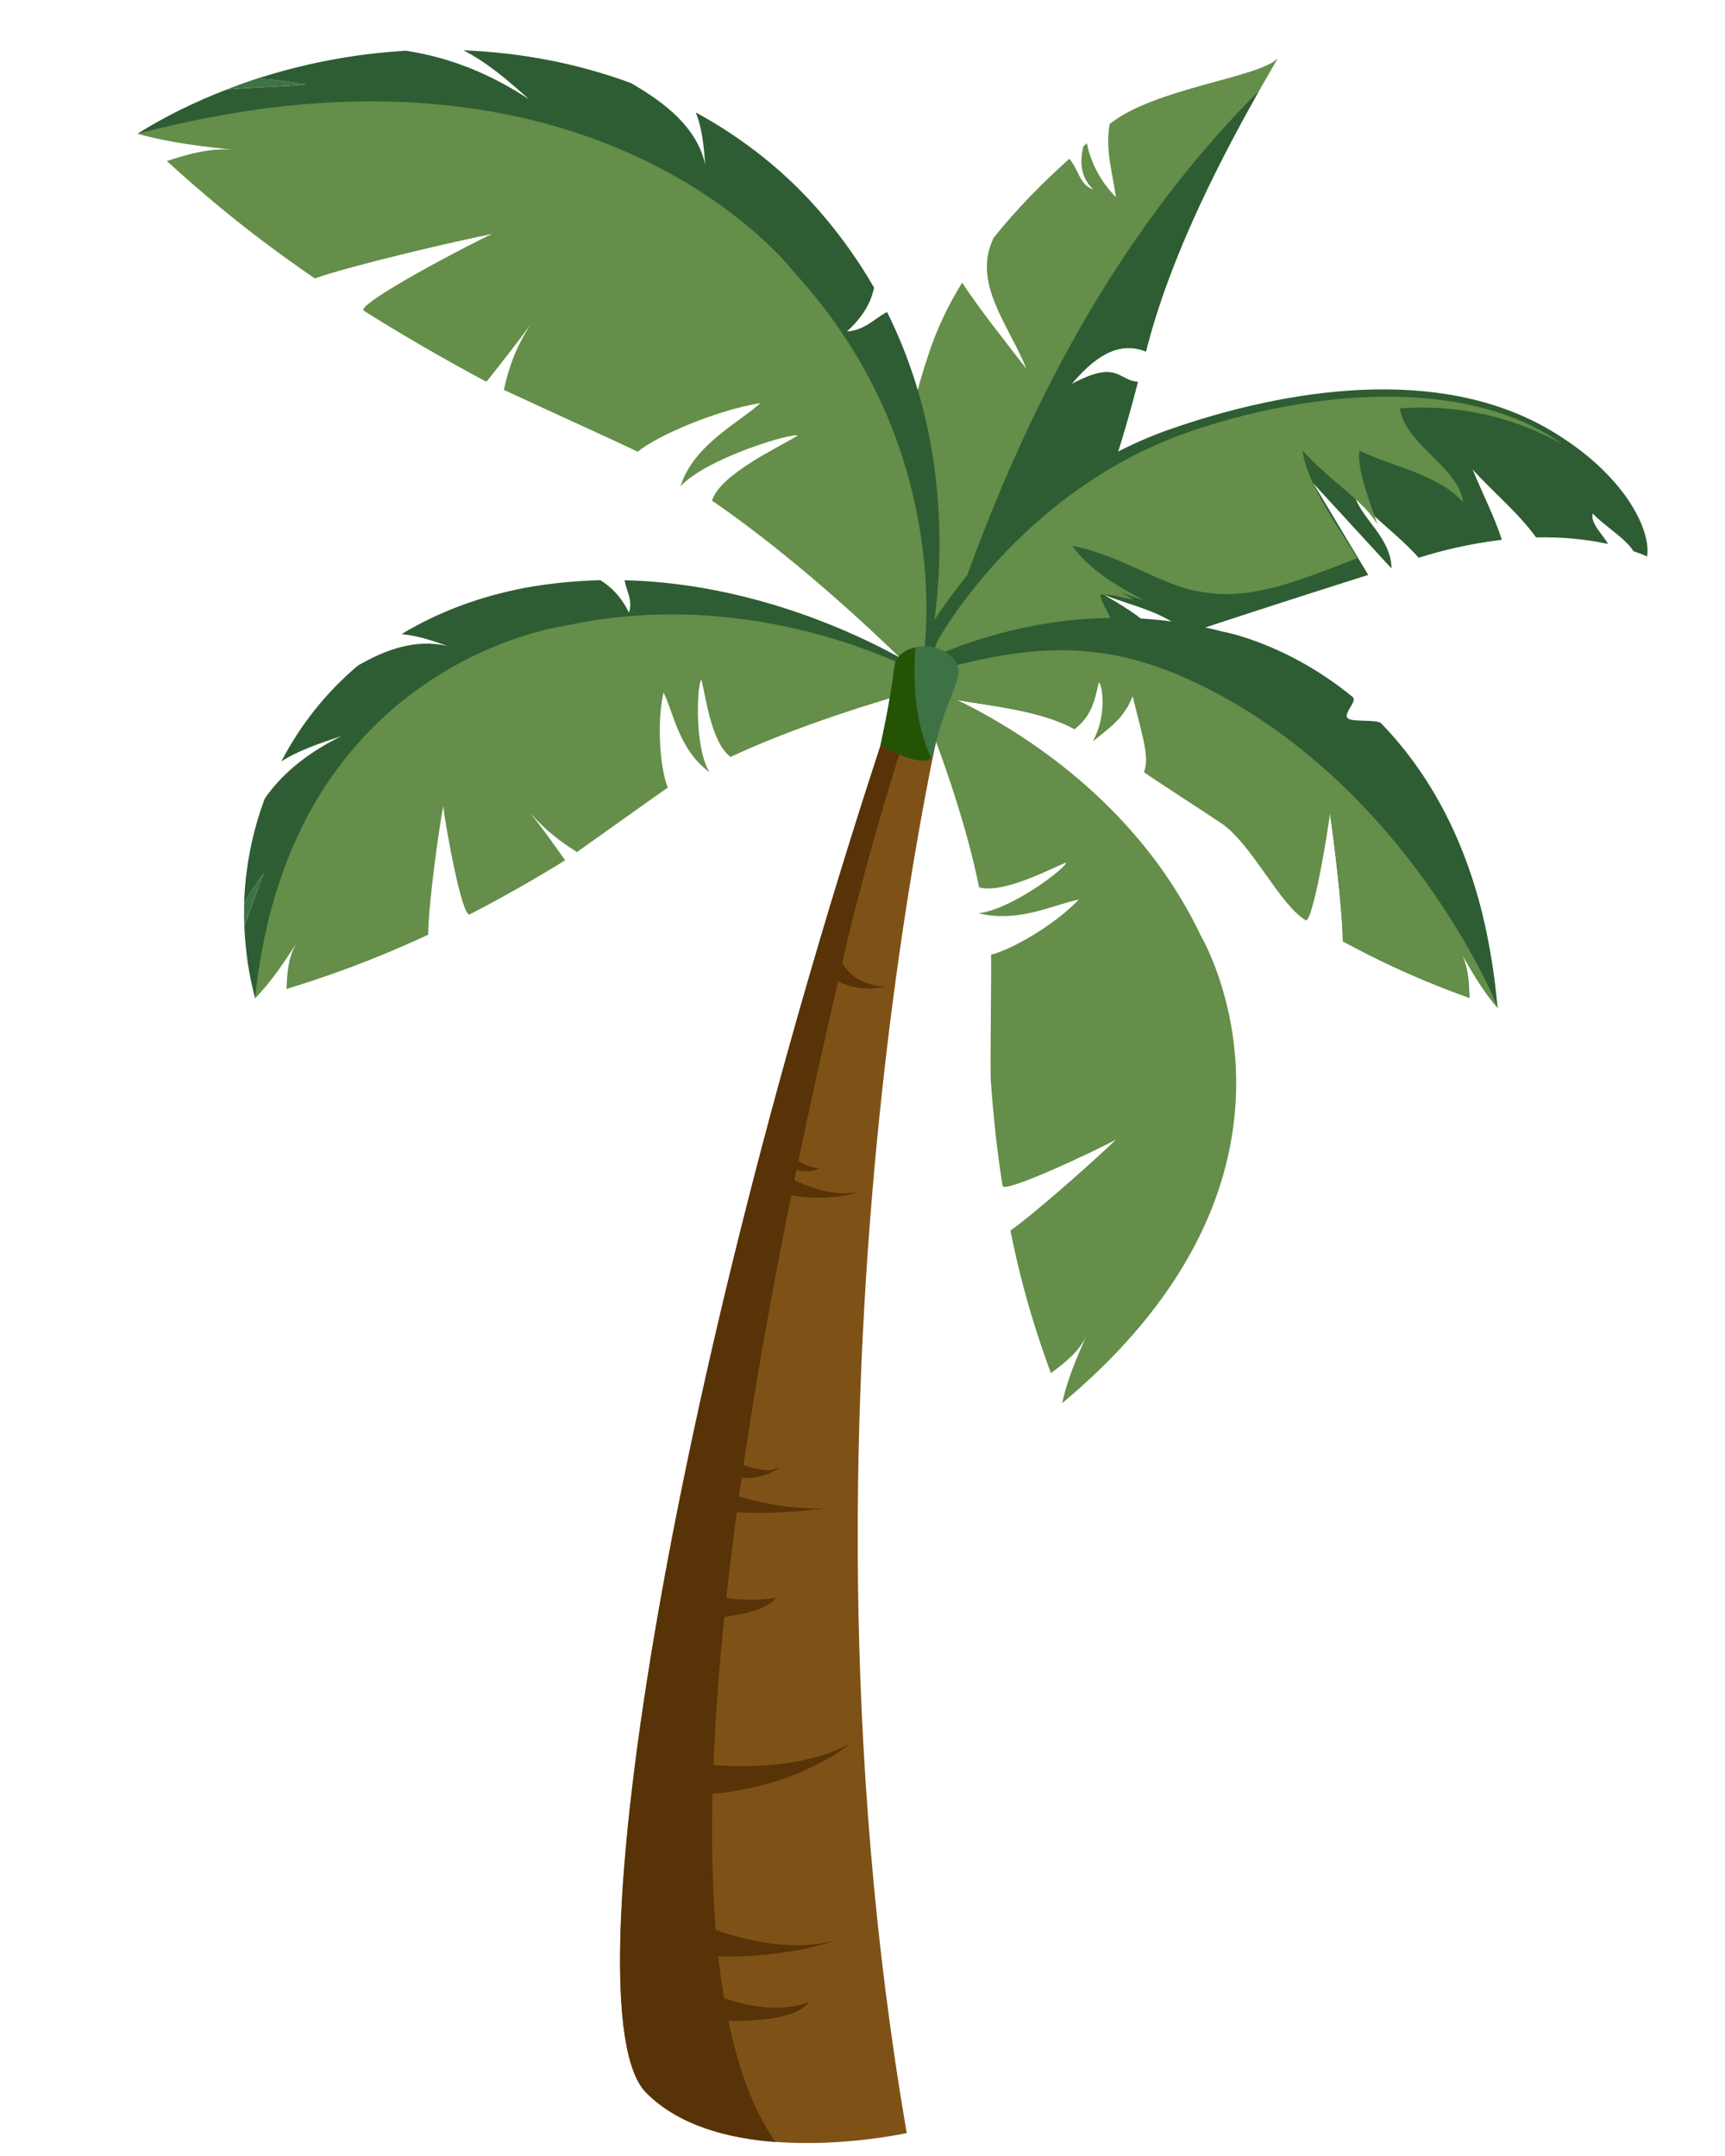
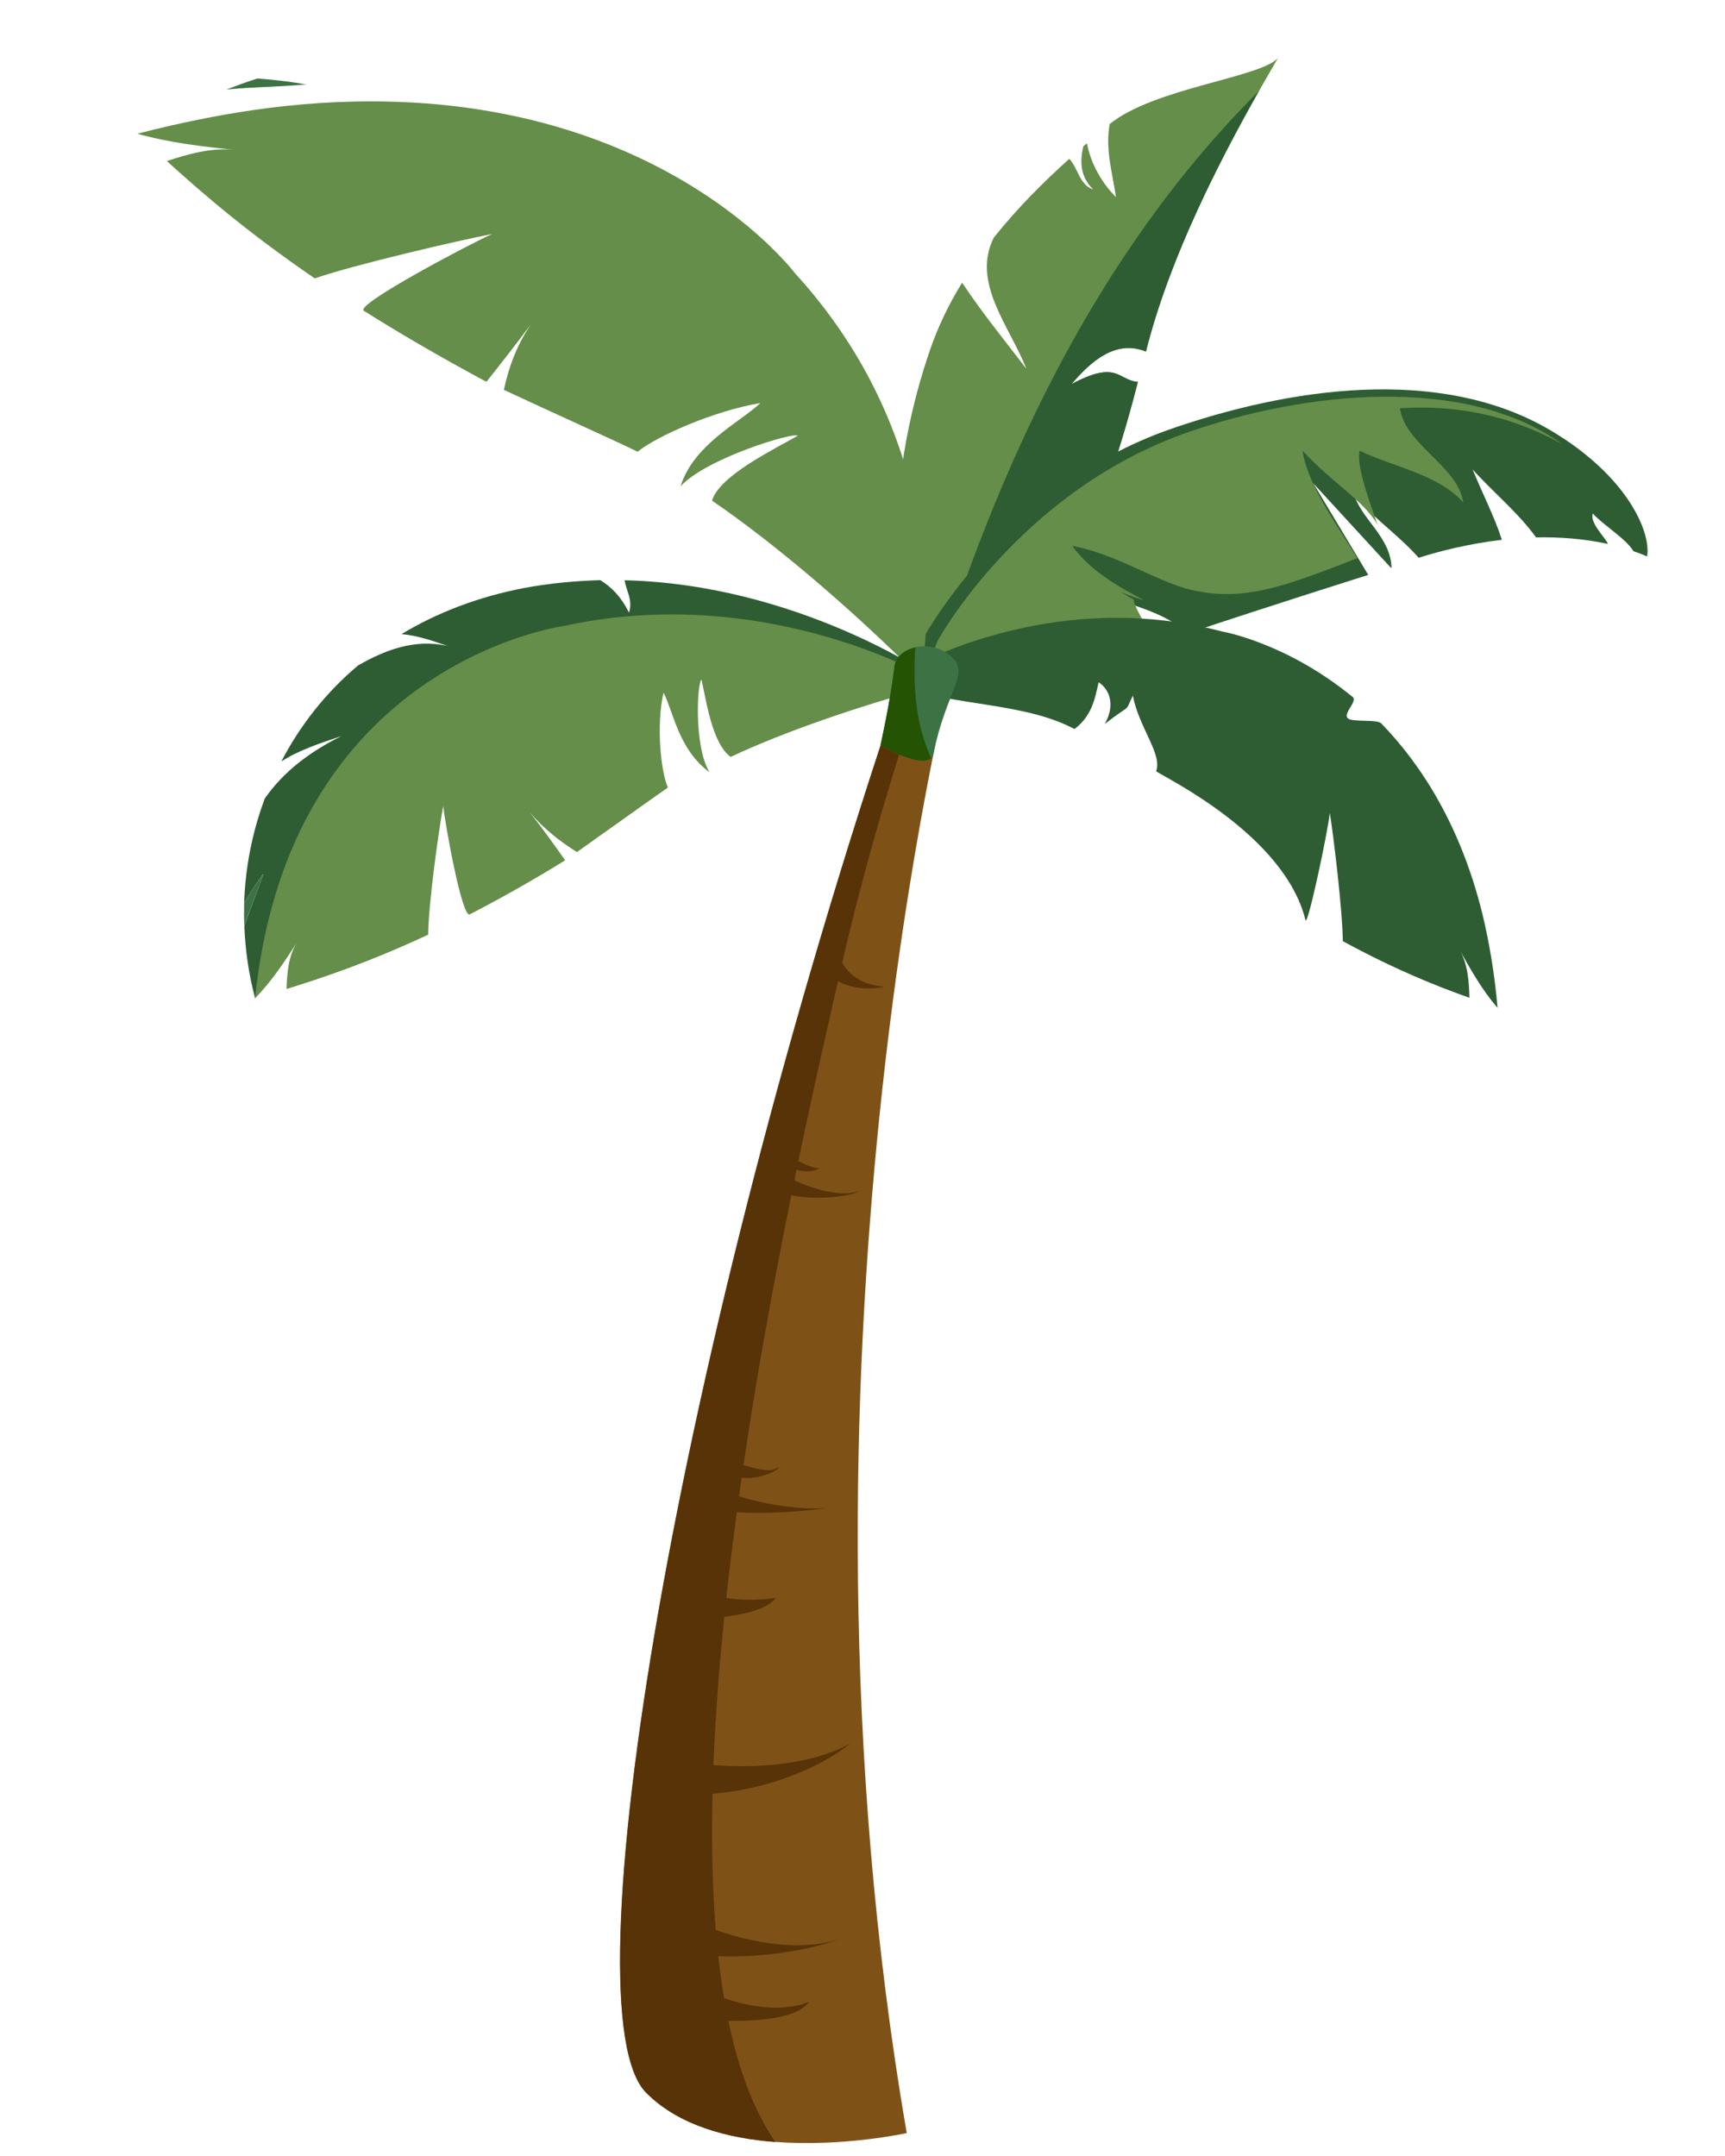
<svg xmlns="http://www.w3.org/2000/svg" width="240" height="300" preserveAspectRatio="xMidYMid meet" transform="translate3d(0px, 0px, 0px)">
  <g class="layer">
    <title>Layer 1</title>
    <g id="svg_2">
      <g display="block" id="svg_3" transform="matrix(3.782 0.186 -0.186 3.782 268.611 108.834)">
        <g id="svg_4" transform="matrix(1 0 0 1 25.483 53.341)">
          <path d="m-63.5,-54.89c-7.02,24.74 -9.84,49.16 -6.76,51.97c1.26,1.15 3.1,1.53 4.83,1.57c2.51,0.07 4.81,-0.56 4.81,-0.56c-6.23,-27.88 -1,-53.68 -1,-53.68c0,0 -0.33,-0.47 -0.77,-0.51c-0.35,-0.02 -0.76,0.23 -1.11,1.21z" fill="rgb(126,82,23)" id="svg_5" />
        </g>
        <g id="svg_6" transform="matrix(1 0 0 1 24.6 53.307)">
          <path d="m-62.62,-54.85c-7.01,24.74 -9.83,49.15 -6.75,51.96c1.25,1.15 3.09,1.53 4.83,1.58c-6.27,-8.16 -0.79,-36.99 0.27,-43.11c0.87,-5 2.24,-9.89 2.76,-11.64c-0.34,-0.03 -0.75,0.22 -1.11,1.21z" fill="rgb(88,51,7)" id="svg_7" />
        </g>
        <g id="svg_8" transform="matrix(1 0 0 1 27.787 37.434)">
          <path d="m-67.68,-29.54c0,0 0.17,1.47 1.87,1.5c-0.56,0.18 -1.44,0.12 -1.89,-0.23c-0.45,-0.36 0.02,-1.27 0.02,-1.27z" fill="rgb(88,51,7)" id="svg_9" />
        </g>
        <g id="svg_10" transform="matrix(1 0 0 1 26.202 44.72)">
          <path d="m-67.56,-29.06c0,0 0.75,0.53 1.28,0.52c-0.33,0.2 -0.79,0.15 -1.09,0.02c-0.31,-0.13 -0.19,-0.54 -0.19,-0.54z" fill="rgb(88,51,7)" id="svg_11" />
        </g>
        <g id="svg_12" transform="matrix(1 0 0 1 26.687 45.567)">
          <path d="m-68.4,-29.24c0,0 1.9,1.06 3.13,0.62c-0.6,0.36 -2.61,0.46 -3.01,0.08c-0.41,-0.38 -0.12,-0.7 -0.12,-0.7z" fill="rgb(88,51,7)" id="svg_13" />
        </g>
        <g id="svg_14" transform="matrix(1 0 0 1 24.88 56.175)">
          <path d="m-68.01,-29.23c0,0 1.51,0.6 1.98,0.34c0.48,-0.27 -0.57,0.72 -1.82,0.28c-0.56,-0.44 -0.16,-0.62 -0.16,-0.62z" fill="rgb(88,51,7)" id="svg_15" />
        </g>
        <g id="svg_16" transform="matrix(1 0 0 1 25.598 57.33)">
          <path d="m-68.55,-29.11c0,0 1.85,0.62 3.76,0.42c-1.72,0.31 -3.51,0.4 -3.94,0.22c-0.44,-0.18 0.18,-0.64 0.18,-0.64z" fill="rgb(88,51,7)" id="svg_17" />
        </g>
        <g id="svg_18" transform="matrix(1 0 0 1 24.718 61.151)">
          <path d="m-68.23,-29.18c0,0 1.13,0.36 2.6,0.05c-0.41,0.72 -2.7,0.91 -2.7,0.91c0,0 0.1,-0.96 0.1,-0.96z" fill="rgb(88,51,7)" id="svg_19" />
        </g>
        <g id="svg_20" transform="matrix(1 0 0 1 25.949 73.353)">
          <path d="m-69.84,-29.52c0,0 3.62,1.64 6.11,0.52c-1.95,0.89 -4.82,1.07 -5.66,0.83c-0.84,-0.24 -0.45,-1.35 -0.45,-1.35z" fill="rgb(88,51,7)" id="svg_21" />
        </g>
        <g id="svg_22" transform="matrix(1 0 0 1 26.141 75.868)">
          <path d="m-68.86,-29.27c0,0 2.19,0.92 3.76,0.19c-0.57,0.95 -3.58,0.85 -3.58,0.85c0,0 -0.18,-1.04 -0.18,-1.04z" fill="rgb(88,51,7)" id="svg_23" />
        </g>
        <g id="svg_24" transform="matrix(1 0 0 1 26.164 67.013)">
          <path d="m-69.6,-28.77c0,0 3.33,0.33 5.53,-1.01c0,0 -1.94,1.84 -5.52,2.16c-0.3,-0.65 -0.01,-1.15 -0.01,-1.15z" fill="rgb(88,51,7)" id="svg_25" />
        </g>
        <g id="svg_26" transform="matrix(1 0 0 1 34.725 16.307)">
          <path d="m-71.17,-32.89c0.79,1.07 1.68,2.06 2.51,3.04c-0.67,-1.51 -2.18,-3.05 -1.43,-4.75c0.8,-1.11 1.71,-2.12 2.63,-3.03c0.34,0.33 0.42,0.94 0.93,1.08c-0.5,-0.45 -0.54,-0.99 -0.44,-1.56c0.04,-0.04 0.08,-0.08 0.13,-0.12c0.18,0.76 0.64,1.45 1.16,1.92c-0.16,-0.85 -0.49,-1.74 -0.36,-2.67c1.56,-1.4 5.42,-1.97 6.05,-2.72c-1.33,2.58 -3.49,6.89 -4.31,11.01c-1.11,-0.4 -1.99,0.43 -2.67,1.32c1.65,-0.99 1.69,-0.21 2.43,-0.2c-0.65,3.15 -1.32,5.38 -2.26,6.69c-2.21,3.07 -4.9,7.18 -5.86,3.38c0,0 -1.31,-4.75 0.4,-10.75c0.26,-0.93 0.63,-1.81 1.09,-2.64z" fill="rgb(100,142,73)" id="svg_27" />
        </g>
        <g id="svg_28" transform="matrix(1 0 0 1 35.576 15.92)">
          <path d="m-61.48,-40.07c-1.3,2.6 -2.97,6.25 -3.67,9.76c-1.12,-0.39 -1.99,0.44 -2.67,1.33c1.65,-0.99 1.69,-0.22 2.43,-0.2c-0.65,3.15 -1.33,5.37 -2.26,6.68c-1.65,2.3 -3.57,5.17 -4.83,4.9c2.08,-8.2 5.28,-16.17 11,-22.47z" fill="rgb(46,93,51)" id="svg_29" />
        </g>
        <g id="svg_30" transform="matrix(1 0 0 1 42.487 20.979)">
          <path d="m-79.8,-24.28c0,0 2.69,-5.83 8.79,-8.29c4.19,-1.69 9.72,-2.85 13.93,-0.64c2.89,1.52 3.89,3.55 3.78,4.46c-0.17,-0.07 -0.34,-0.12 -0.51,-0.17c-0.3,-0.45 -1.18,-0.92 -1.56,-1.31c-0.1,0.36 0.49,0.84 0.61,1.09c-0.9,-0.15 -1.8,-0.17 -2.65,-0.11c-0.7,-0.88 -1.69,-1.61 -2.45,-2.38c0.41,0.88 0.88,1.68 1.2,2.53c-1.24,0.21 -2.3,0.54 -3.02,0.81c-0.74,-0.76 -1.64,-1.31 -2.46,-2.14c0.36,0.88 1.39,1.45 1.48,2.55c-0.01,0 -0.02,0.01 -0.02,0.01c0,0 -3,-2.96 -3,-2.96c0,0 2.18,3.26 2.18,3.26c0,0 -3.41,1.26 -6.52,2.47c-0.95,-0.78 -2.19,-0.92 -3.15,-1.27c0.92,0.49 1.68,0.87 2.25,1.62c-0.93,0.36 -1.79,0.71 -2.48,1c-3.14,1.32 -7.37,1.77 -6.4,-0.53z" fill="rgb(46,93,51)" id="svg_31" />
        </g>
        <g id="svg_32" transform="matrix(1 0 0 1 41.511 20.196)">
-           <path d="m-71.96,-24.66c-2.2,0.81 -4.21,1.59 -6.36,1.6c0,0 -0.01,0 -0.01,0c0,-0.16 0.05,-0.35 0.13,-0.55c0,0 2.73,-5.64 8.83,-8.1c4.17,-1.68 10.03,-2.63 13.74,-0.22c-1.62,-0.81 -3.64,-1.31 -6.03,-1.03c0.25,1.33 2.24,2.02 2.49,3.34c-0.97,-0.99 -2.62,-1.17 -3.9,-1.71c-0.08,0.6 0.44,1.8 0.8,2.69c-0.56,-0.88 -1.68,-1.4 -2.89,-2.59c0.25,1.32 1.64,2.97 2.2,3.85c-2.29,1.02 -3.89,1.76 -5.7,1.51c-1.39,-0.13 -2.97,-1.2 -4.78,-1.45c0.73,0.94 2.03,1.54 2.7,1.85c-0.02,0 -0.04,0 -0.05,0c-0.27,-0.07 -0.53,-0.15 -0.78,-0.24c0.17,0.09 0.32,0.17 0.48,0.25c-0.42,-0.02 -0.79,-0.19 -1.23,-0.11c0.07,0.38 0.55,0.88 0.36,0.91z" fill="rgb(100,142,73)" id="svg_33" />
+           <path d="m-71.96,-24.66c-2.2,0.81 -4.21,1.59 -6.36,1.6c0,0 -0.01,0 -0.01,0c0,-0.16 0.05,-0.35 0.13,-0.55c0,0 2.73,-5.64 8.83,-8.1c4.17,-1.68 10.03,-2.63 13.74,-0.22c-1.62,-0.81 -3.64,-1.31 -6.03,-1.03c0.25,1.33 2.24,2.02 2.49,3.34c-0.97,-0.99 -2.62,-1.17 -3.9,-1.71c-0.08,0.6 0.44,1.8 0.8,2.69c-0.56,-0.88 -1.68,-1.4 -2.89,-2.59c0.25,1.32 1.64,2.97 2.2,3.85c-2.29,1.02 -3.89,1.76 -5.7,1.51c-1.39,-0.13 -2.97,-1.2 -4.78,-1.45c0.73,0.94 2.03,1.54 2.7,1.85c-0.02,0 -0.04,0 -0.05,0c-0.27,-0.07 -0.53,-0.15 -0.78,-0.24c0.17,0.09 0.32,0.17 0.48,0.25c0.07,0.38 0.55,0.88 0.36,0.91z" fill="rgb(100,142,73)" id="svg_33" />
        </g>
        <g id="svg_34" transform="matrix(1 0 0 1 17.685 31.577)">
          <path d="m-78.79,-27.97c0.65,-1.04 1.59,-1.81 2.7,-2.43c-0.77,0.3 -1.55,0.6 -2.16,1.04c0.62,-1.35 1.5,-2.6 2.64,-3.66c0.97,-0.62 2.03,-1.09 3.25,-0.88c-0.61,-0.18 -1.16,-0.33 -1.71,-0.35c1.26,-0.85 2.75,-1.51 4.44,-1.92c0.94,-0.22 1.86,-0.35 2.76,-0.42c0.45,0.25 0.81,0.6 1.11,1.14c0.13,-0.46 -0.14,-0.79 -0.22,-1.18c6.34,-0.16 11.4,2.96 11.4,2.96c-8.96,-2.1 -13.79,-0.09 -18.08,2.97c-4.29,3.05 -6.12,10.09 -6.12,10.09c-0.28,-0.86 -0.45,-1.75 -0.53,-2.63c0.17,-0.65 0.41,-1.27 0.61,-1.97c-0.22,0.33 -0.46,0.72 -0.66,1.11c-0.02,-1.31 0.17,-2.62 0.57,-3.87z" fill="rgb(46,93,51)" id="svg_35" />
        </g>
        <g id="svg_36" transform="matrix(1 0 0 1 5.636 36.052)">
          <path d="m-66.65,-29.68c-0.2,0.7 -0.45,1.32 -0.61,1.96c-0.03,-0.28 -0.04,-0.57 -0.05,-0.86c0.2,-0.39 0.44,-0.78 0.66,-1.1z" fill="rgb(61,114,69)" id="svg_37" />
        </g>
        <g id="svg_38" transform="matrix(1 0 0 1 17.967 31.669)">
          <path d="m-68.38,-34.94c6.47,-1.75 12.08,0.6 13.26,1.15c0.15,0.08 0.23,0.12 0.23,0.12c-0.06,0.13 -0.04,0.34 -0.18,0.38c-2.42,0.79 -5.04,1.83 -6.98,2.86c-0.72,-0.46 -1.02,-2.13 -1.21,-2.78c-0.15,0.08 -0.17,2.45 0.46,3.38c-1.18,-0.78 -1.43,-2.15 -1.83,-2.84c-0.21,1.19 0.03,2.86 0.33,3.48c-0.26,0.19 -2.26,1.78 -3.22,2.53c-0.66,-0.37 -1.25,-0.79 -1.8,-1.37c0.5,0.57 0.94,1.13 1.38,1.69c-0.02,0.02 -0.04,0.03 -0.05,0.04c-1.21,0.83 -2.32,1.52 -3.35,2.12c-0.28,0.16 -1.07,-3.28 -1.17,-3.93c-0.12,0.86 -0.37,3.67 -0.32,4.75c-2.12,1.12 -3.81,1.78 -5.1,2.25c-0.01,-0.62 0.01,-1.23 0.31,-1.75c-0.42,0.73 -0.85,1.47 -1.45,2.15c0.07,-1.26 0.23,-2.41 0.47,-3.46c2.1,-9.31 10.22,-10.77 10.22,-10.77z" fill="rgb(100,142,73)" id="svg_39" />
        </g>
        <g id="svg_40" transform="matrix(1 0 0 1 15.682 15.327)">
-           <path d="m-72.96,-39.42c1.7,0.17 3.22,0.74 4.61,1.56c-0.79,-0.64 -1.59,-1.27 -2.5,-1.68c2.11,-0.02 4.21,0.27 6.21,0.9c1.32,0.68 2.5,1.52 2.87,2.85c-0.09,-0.71 -0.18,-1.33 -0.44,-1.89c1.78,0.86 3.44,2.03 4.86,3.55c0.78,0.83 1.44,1.69 2,2.56c-0.09,0.57 -0.36,1.1 -0.92,1.66c0.68,-0.09 0.98,-0.52 1.44,-0.79c3.53,6.28 2.07,12.86 2.07,12.86c-1.92,-10 -7.11,-13.88 -13.39,-16.73c-6.27,-2.84 -16.51,-1.32 -16.51,-1.32c0.99,-0.69 2.06,-1.28 3.19,-1.78c0.94,-0.14 1.88,-0.19 2.91,-0.33c-0.54,-0.07 -1.18,-0.12 -1.8,-0.13c1.72,-0.65 3.54,-1.09 5.4,-1.29z" fill="rgb(46,93,51)" id="svg_41" />
-         </g>
+           </g>
        <g id="svg_42" transform="matrix(1 0 0 1 4.647 6.125)">
          <path d="m-65.52,-28.8c-1.03,0.14 -1.98,0.19 -2.92,0.33c0.36,-0.16 0.74,-0.32 1.11,-0.46c0.62,0.01 1.27,0.06 1.81,0.13z" fill="rgb(61,114,69)" id="svg_43" />
        </g>
        <g id="svg_44" transform="matrix(1 0 0 1 15.04 15.467)">
          <path d="m-57.65,-32.11c5.71,5.65 5.54,12.41 5.43,13.85c-0.01,0.18 -0.03,0.29 -0.03,0.29c-0.2,0.01 -0.47,0.12 -0.6,0.01c-2.3,-2.05 -5.06,-4.19 -7.42,-5.64c0.23,-0.95 2.27,-2.04 3.03,-2.54c-0.19,-0.12 -3.32,1 -4.21,2.07c0.4,-1.56 2.08,-2.47 2.78,-3.2c-1.69,0.37 -3.76,1.41 -4.42,2.01c-0.38,-0.18 -3.53,-1.42 -5.02,-2.03c0.14,-0.84 0.38,-1.63 0.87,-2.45c-0.51,0.76 -1.01,1.47 -1.52,2.18c-0.03,-0.01 -0.06,-0.02 -0.08,-0.03c-1.72,-0.82 -3.22,-1.6 -4.55,-2.35c-0.36,-0.2 3.76,-2.64 4.57,-3.05c-1.19,0.29 -5.02,1.38 -6.43,1.95c-2.59,-1.59 -4.34,-2.97 -5.64,-4.04c0.81,-0.31 1.62,-0.58 2.47,-0.53c-1.19,-0.07 -2.38,-0.14 -3.6,-0.42c1.7,-0.53 3.3,-0.92 4.81,-1.19c13.38,-2.33 19.56,5.11 19.56,5.11z" fill="rgb(100,142,73)" id="svg_45" />
        </g>
        <g id="svg_46" transform="matrix(1 0 0 1 40.125 30.477)">
          <path d="m-66.41,-34.73c-5.94,-1.26 -10.74,1.48 -11.74,2.11c-0.13,0.08 -0.2,0.13 -0.2,0.13c0.06,0.13 0.07,0.34 0.19,0.37c2.23,0.61 4.69,0.37 6.52,1.24c0.6,-0.51 0.69,-1.1 0.8,-1.76c0.15,0.07 0.78,0.55 0.3,1.52c0.99,-0.86 0.68,-0.38 0.98,-1.09c0.29,1.17 1.2,2.1 0.99,2.73c0.31,0.21 4.82,2.09 5.75,5.19c0.09,0.29 0.67,-3.32 0.7,-3.98c0.18,0.85 0.65,3.61 0.71,4.69c1.99,0.96 3.55,1.49 4.75,1.85c-0.05,-0.61 -0.12,-1.21 -0.43,-1.71c0.44,0.7 0.88,1.4 1.48,2.03c-0.17,-1.24 -0.42,-2.37 -0.72,-3.4c-0.95,-3.18 -2.48,-5.35 -4.06,-6.83c-0.17,-0.16 -1.07,0.02 -1.24,-0.13c-0.2,-0.16 0.34,-0.64 0.14,-0.79c-2.55,-1.89 -4.92,-2.17 -4.92,-2.17z" fill="rgb(46,93,51)" id="svg_47" />
        </g>
        <g id="svg_48" transform="matrix(1 0 0 1 40.16 31.233)">
-           <path d="m-67.44,-33.61c7.95,3.24 11.77,11.27 11.8,11.45c-0.6,-0.64 -1.04,-1.34 -1.49,-2.03c0.32,0.5 0.39,1.1 0.43,1.71c-1.19,-0.37 -2.76,-0.9 -4.75,-1.85c-0.05,-1.08 -0.52,-3.85 -0.7,-4.69c-0.03,0.66 -0.44,4.12 -0.7,3.98c-0.98,-0.52 -2.08,-2.65 -3.23,-3.38c-0.3,-0.19 -2.65,-1.55 -2.97,-1.76c0.22,-0.63 -0.25,-1.62 -0.54,-2.78c-0.3,0.71 -0.4,0.89 -1.39,1.74c0.48,-0.97 0.25,-2.1 0.11,-2.18c-0.11,0.66 -0.21,1.25 -0.81,1.76c-1.82,-0.87 -4.28,-0.63 -6.51,-1.23c-0.06,-0.02 -0.1,-0.08 -0.13,-0.16c3.99,-1.42 6.89,-2.21 10.88,-0.58z" fill="rgb(100,142,73)" id="svg_49" />
-         </g>
+           </g>
        <g id="svg_50" transform="matrix(1 0 0 1 37.299 40.019)">
-           <path d="m-63.82,-33.09c-3.12,-5.8 -9.05,-8.12 -10.33,-8.57c-0.17,-0.06 -0.26,-0.08 -0.26,-0.08c-0.07,0.13 -0.26,0.27 -0.2,0.39c1.06,2.25 2.06,4.83 2.58,6.91c0.89,0.19 2.48,-0.75 3.15,-1.07c0.04,0.17 -1.9,1.82 -3.12,2.02c1.48,0.3 2.8,-0.48 3.65,-0.68c-0.84,0.98 -2.4,1.97 -3.12,2.18c0.04,0.4 0.17,4.25 0.22,4.63c0.17,1.42 0.38,2.69 0.62,3.83c0.06,0.31 3.47,-1.52 4.08,-1.9c-0.63,0.68 -2.78,2.8 -3.71,3.53c0.57,2.27 1.22,3.92 1.74,5.16c0.52,-0.42 1.01,-0.86 1.24,-1.44c-0.31,0.81 -0.62,1.62 -0.77,2.52c1,-0.92 1.84,-1.83 2.54,-2.73c6.22,-7.95 1.69,-14.7 1.69,-14.7z" fill="rgb(100,142,73)" id="svg_51" />
-         </g>
+           </g>
        <g id="svg_52" transform="matrix(1 0 0 1 29.964 27.718)">
          <path d="m-68.2,-30.1c-0.09,1.32 -0.37,2.92 -0.37,2.92c0,0 1.84,0.96 1.96,0.21c0.36,-2.36 1.22,-2.99 0.47,-3.6c-0.75,-0.61 -2,-0.28 -2.06,0.47z" fill="rgb(61,114,69)" id="svg_53" />
        </g>
        <g id="svg_54" transform="matrix(1 0 0 1 29.315 27.807)">
          <path d="m-66.82,-30.92c-0.02,1.46 0.15,2.82 0.78,4.03c-0.37,0.41 -1.88,-0.38 -1.88,-0.38c0,0 0.28,-1.6 0.37,-2.92c0.03,-0.36 0.34,-0.62 0.73,-0.73z" fill="rgb(35,83,3)" id="svg_55" />
        </g>
      </g>
    </g>
  </g>
</svg>